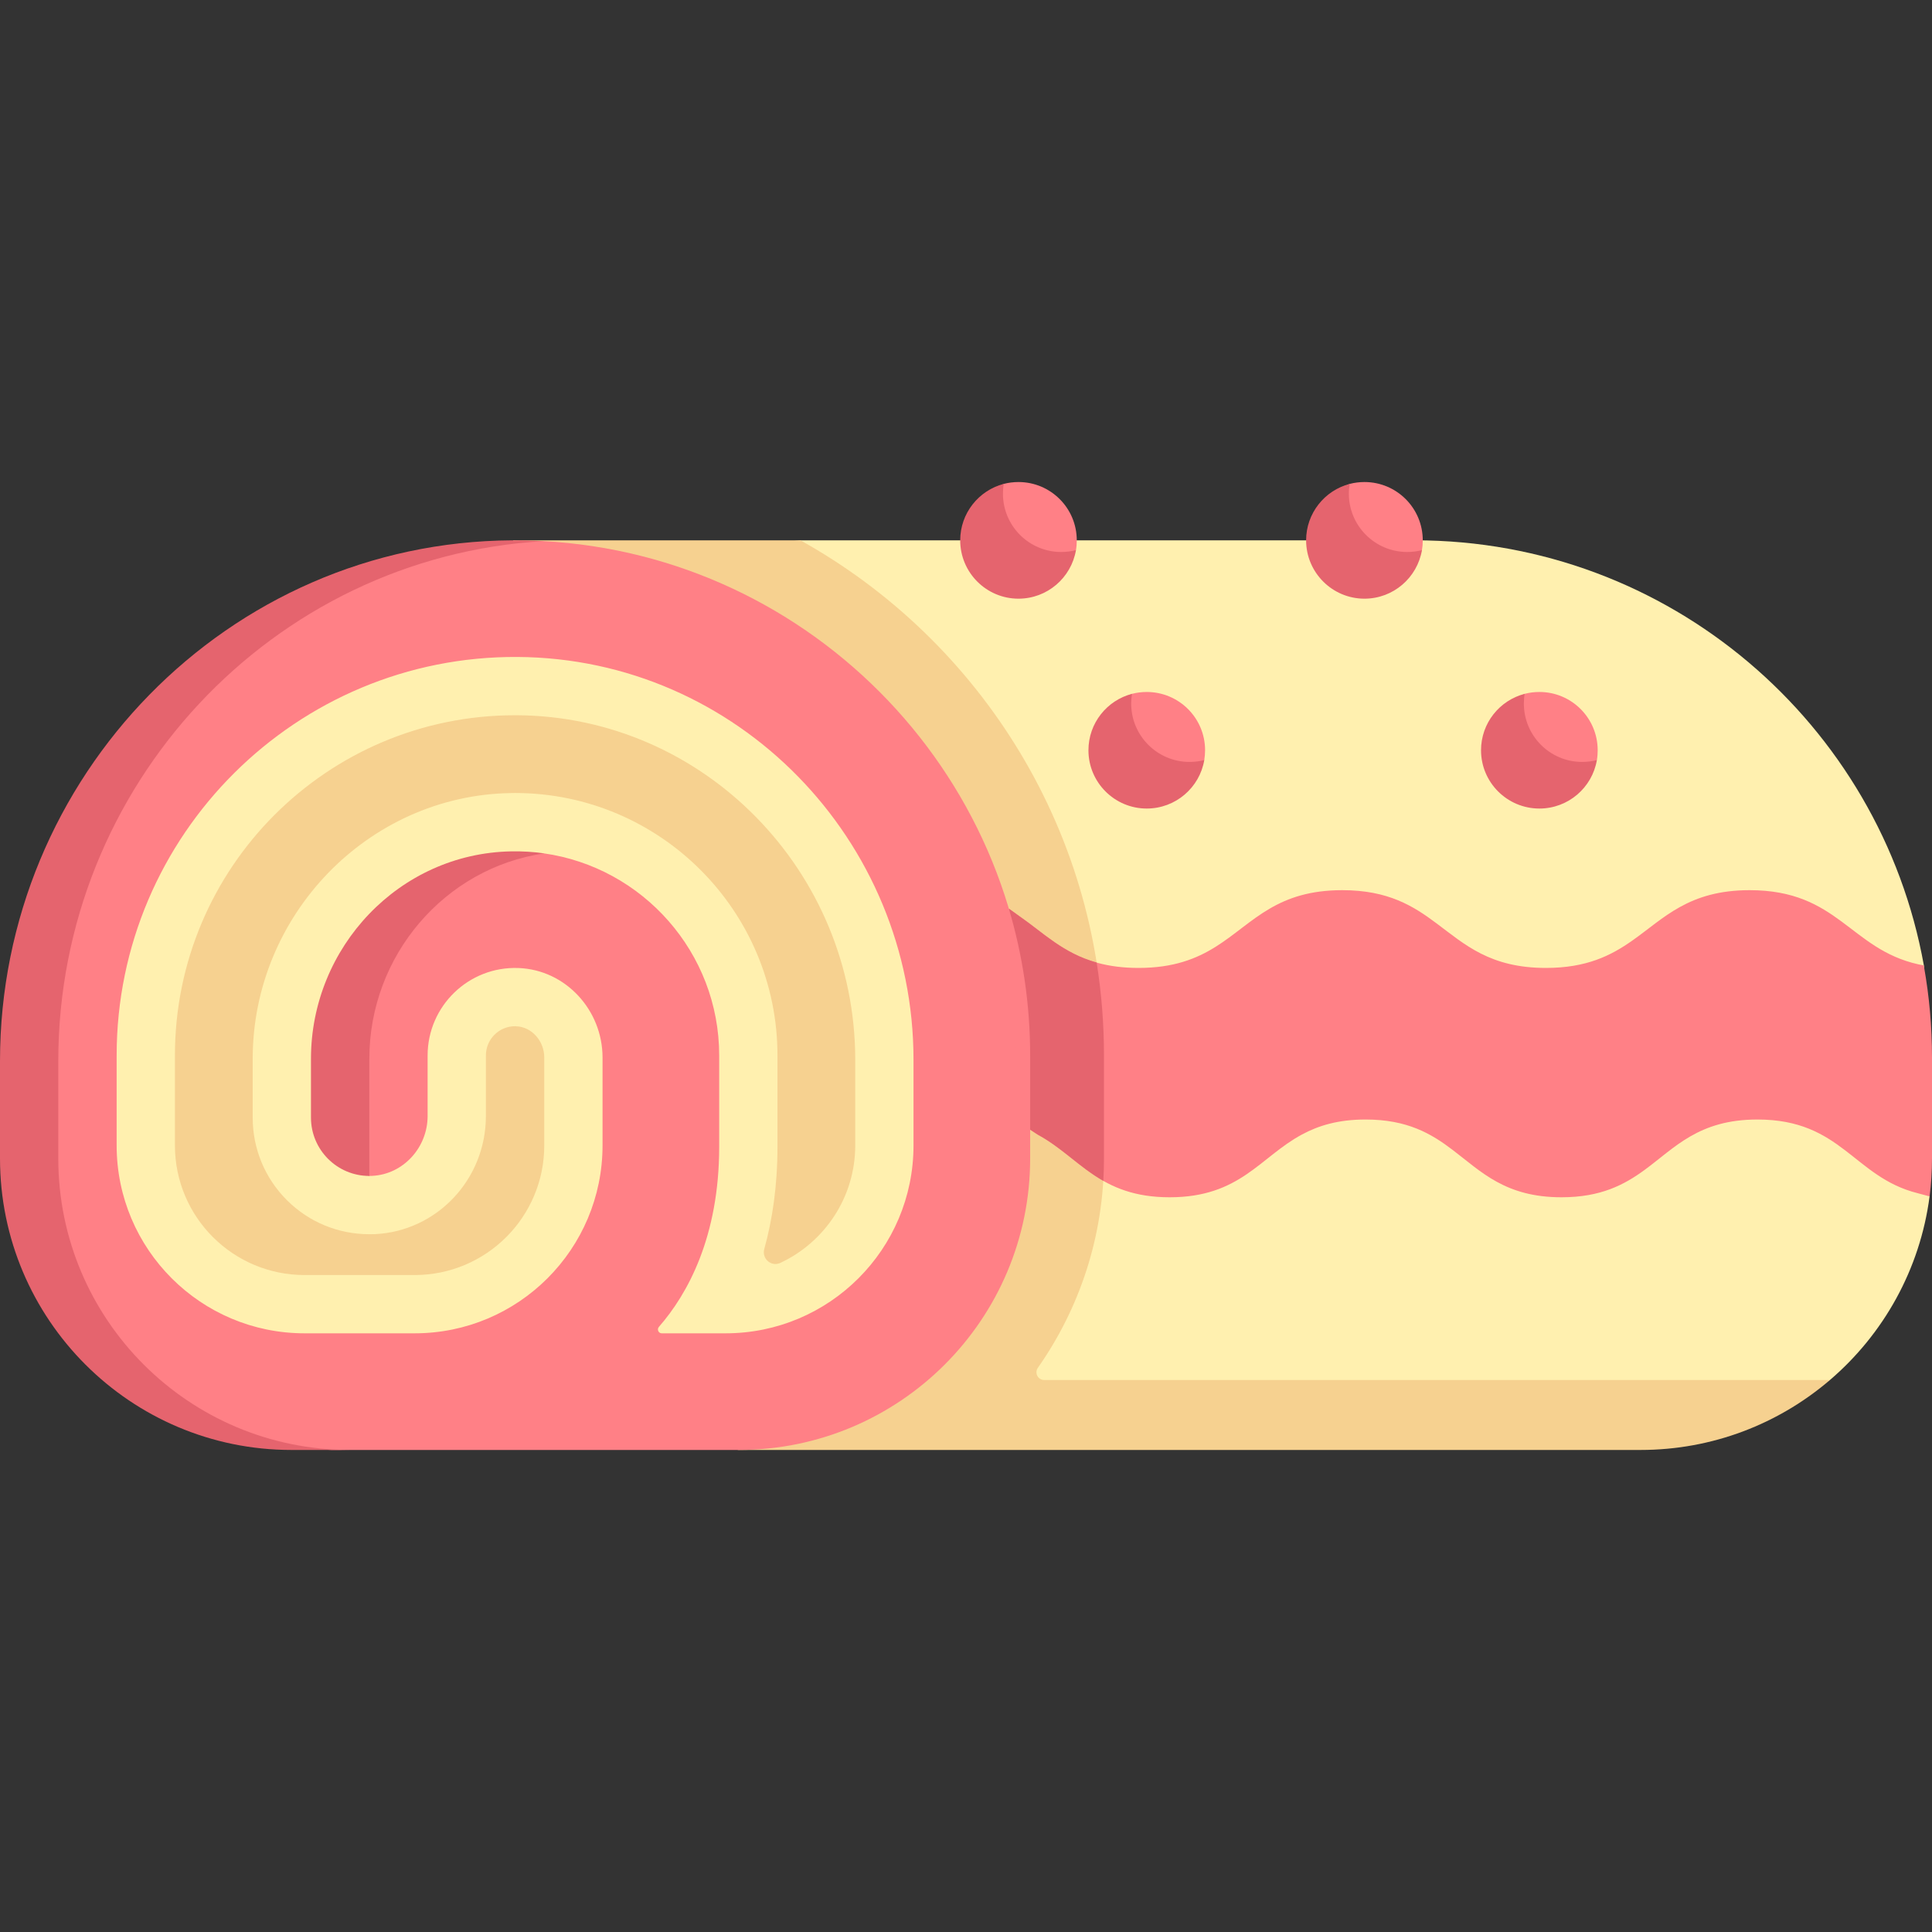
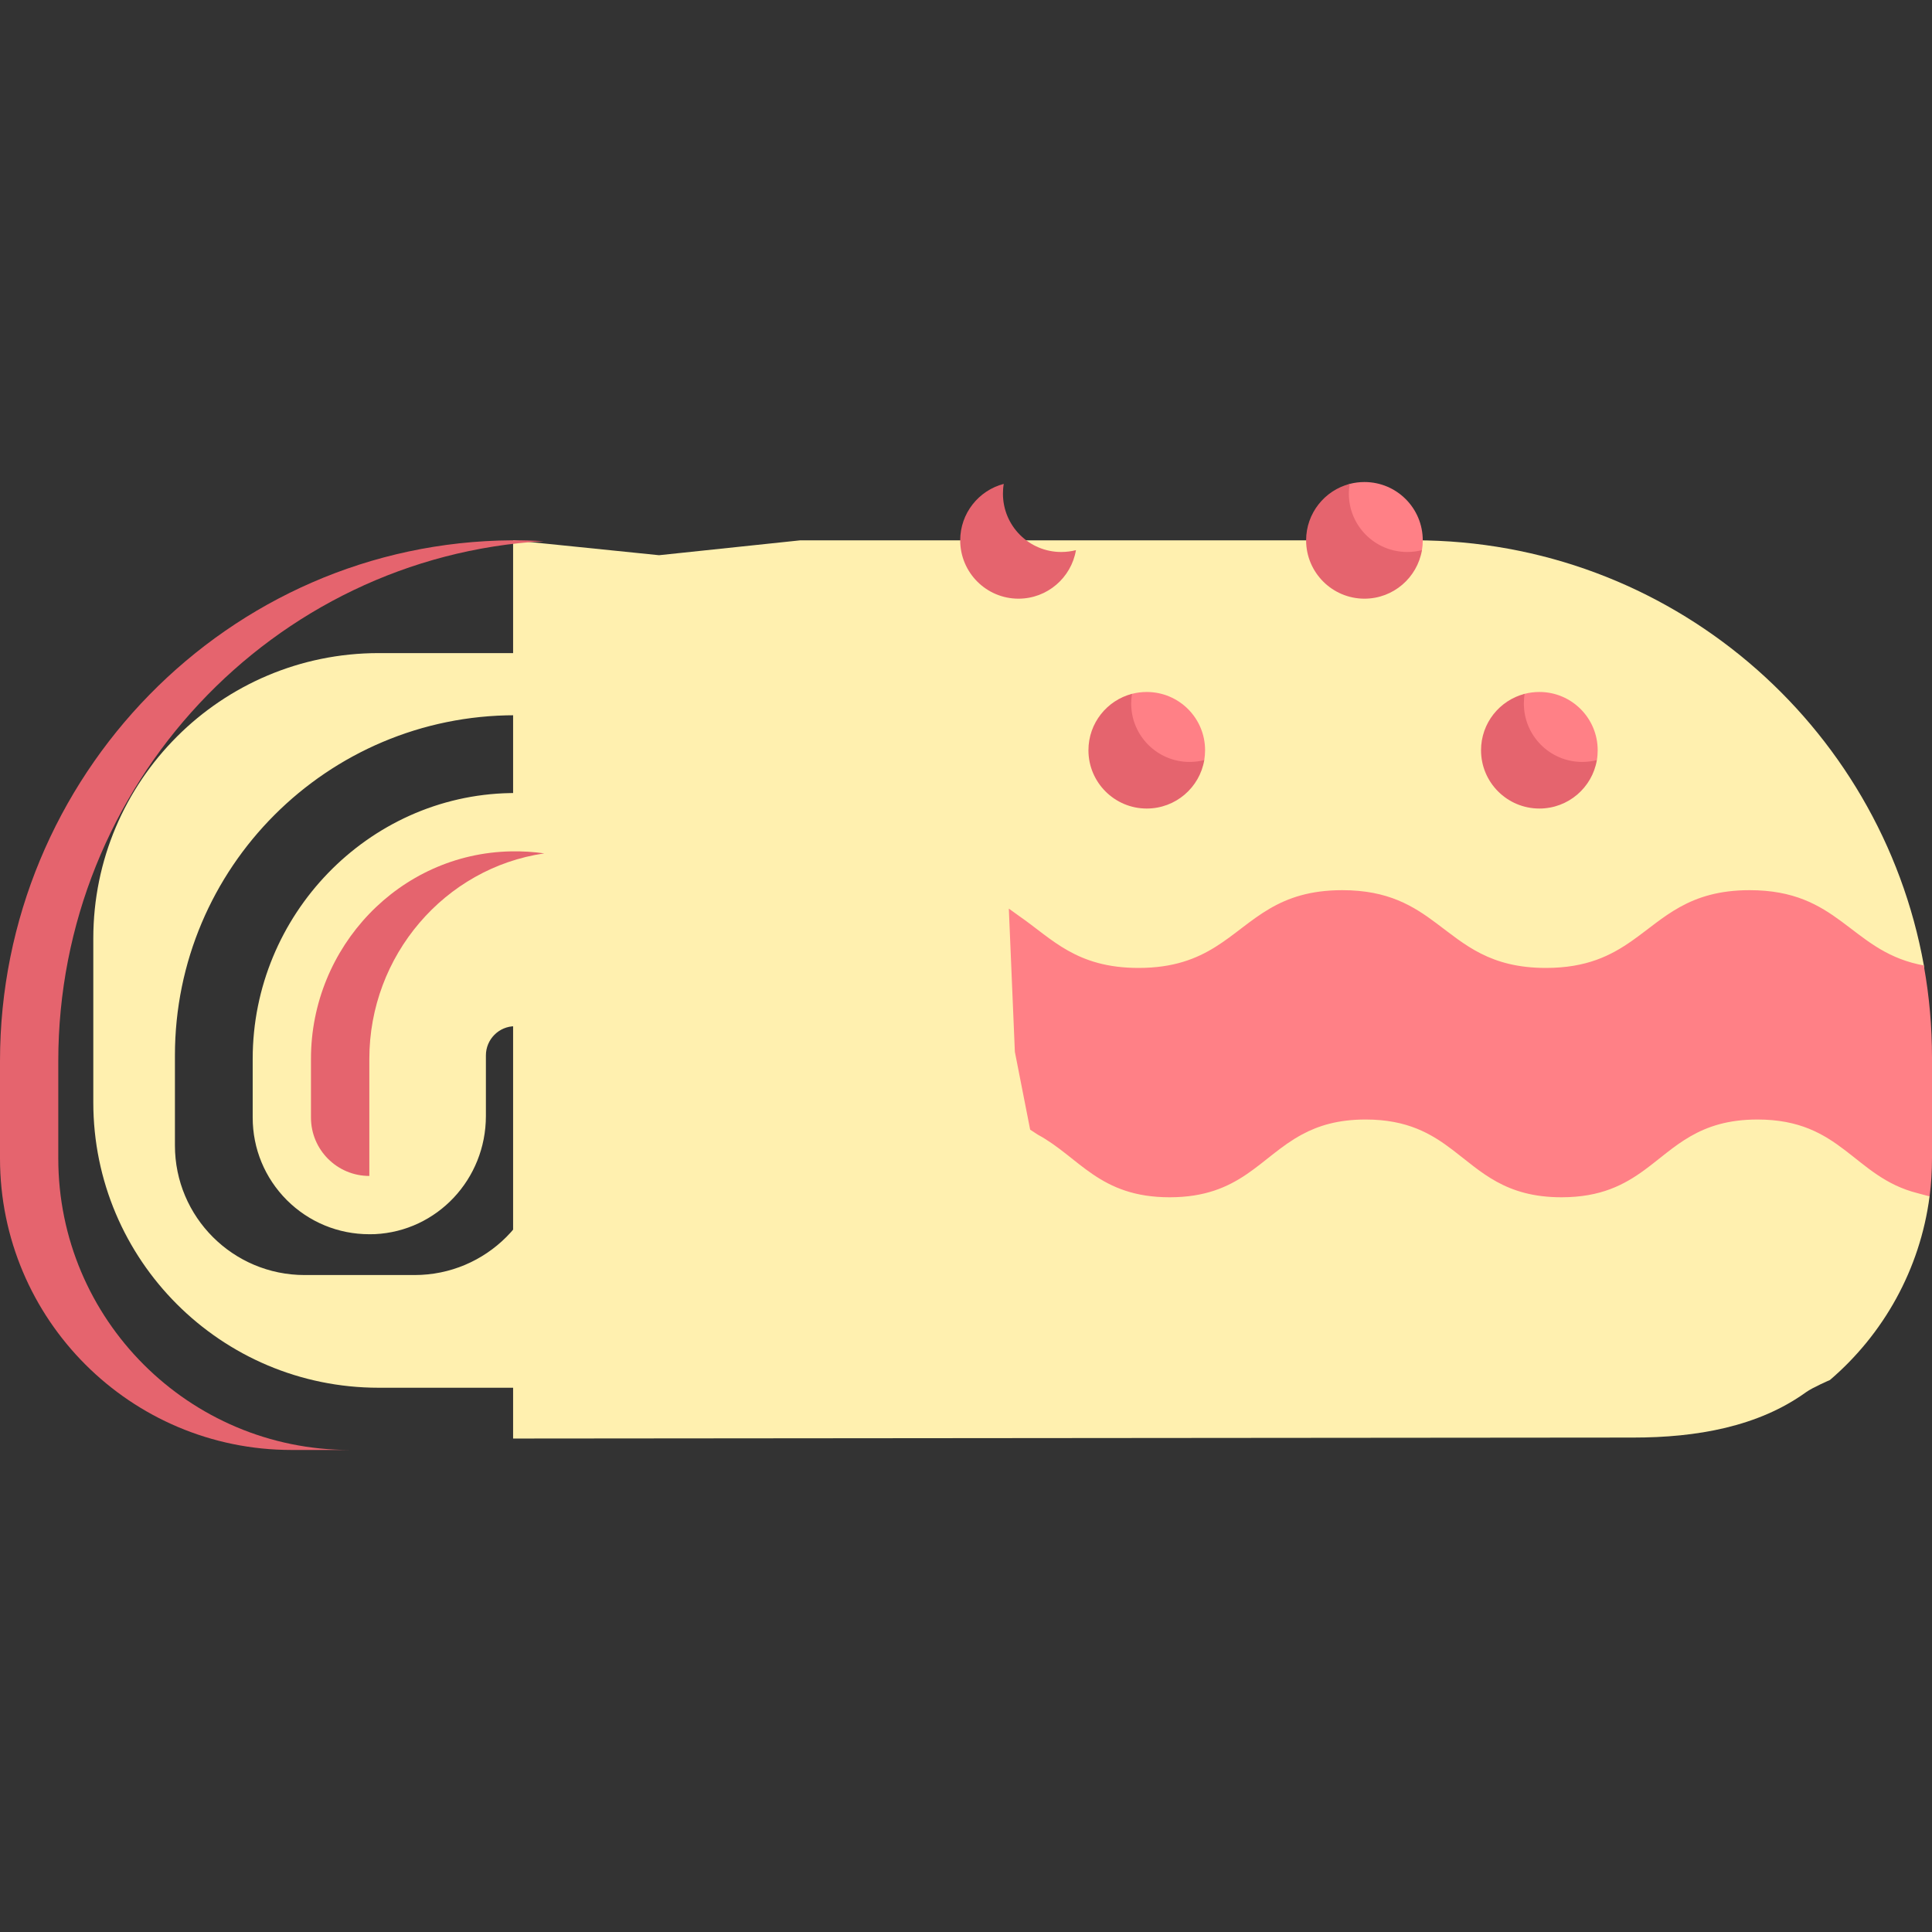
<svg xmlns="http://www.w3.org/2000/svg" width="24" height="24" viewBox="0 0 24 24" fill="none">
  <rect x="0" y="0" width="24" height="24" fill="#333333" stroke="none" />
  <path d="M20.288 17.858L6.374 17.87V6.712L8.187 6.897L9.943 6.712H17.578C20.735 6.712 23.36 8.991 23.899 11.993C23.9 11.999 23.901 12.005 23.902 12.011L23.864 13.082L23.827 14.331L23.97 14.862C23.851 15.771 23.396 16.575 22.732 17.143C22.732 17.143 22.518 17.235 22.436 17.294C21.841 17.723 21.077 17.858 20.288 17.858Z" fill="#FFF0AF" />
-   <path d="M12.972 17.143C12.893 17.143 12.848 17.055 12.893 16.991C13.41 16.254 13.714 15.357 13.714 14.39V13.111C13.714 10.361 12.19 7.962 9.943 6.712H6.374V17.623L9.175 18.012H20.378C21.277 18.012 22.099 17.685 22.732 17.143L12.972 17.143Z" fill="#F6D190" />
-   <path d="M8.189 17.239H4.704C2.746 17.239 1.159 15.652 1.159 13.694V11.658C1.159 9.7 2.746 8.113 4.704 8.113H8.189C10.147 8.113 11.734 9.7 11.734 11.658V13.694C11.734 15.652 10.147 17.239 8.189 17.239Z" fill="#F6D190" />
  <path d="M8.189 8.113H4.704C2.746 8.113 1.159 9.7 1.159 11.658V13.694C1.159 15.652 2.746 17.239 4.704 17.239H8.189C10.147 17.239 11.734 15.652 11.734 13.694V11.658C11.734 9.7 10.147 8.113 8.189 8.113ZM10.624 14.229C10.624 14.874 10.243 15.431 9.694 15.688C9.582 15.741 9.461 15.636 9.494 15.516C9.595 15.152 9.658 14.731 9.658 14.245V13.111C9.658 11.313 8.196 9.851 6.398 9.851C6.378 9.851 6.356 9.851 6.336 9.852C4.573 9.885 3.139 11.366 3.139 13.153V13.883C3.139 14.27 3.29 14.634 3.563 14.908C3.837 15.181 4.201 15.332 4.588 15.332C4.61 15.332 4.633 15.332 4.657 15.331C5.43 15.294 6.036 14.649 6.036 13.863V13.111C6.036 12.911 6.198 12.748 6.398 12.748C6.403 12.748 6.408 12.748 6.413 12.749C6.605 12.756 6.761 12.931 6.761 13.137V14.229C6.761 15.118 6.04 15.839 5.15 15.839H3.784C2.894 15.839 2.173 15.118 2.173 14.229V13.111C2.173 10.777 4.065 8.885 6.398 8.885H6.423C8.739 8.899 10.624 10.819 10.624 13.165V14.229Z" fill="#FFF0AF" />
-   <path d="M9.175 18.012H4.114L3.564 17.978C1.563 17.978 0.286 16.39 0.286 14.39L0.253 13.181C0.253 9.65 2.826 6.753 6.356 6.732C6.416 6.732 6.473 6.72 6.533 6.722C6.599 6.723 6.738 6.721 6.738 6.721C10.109 6.898 12.797 9.697 12.797 13.111V14.39C12.797 16.39 11.175 18.012 9.175 18.012ZM8.221 16.563H9.013C10.303 16.563 11.348 15.518 11.348 14.229V13.165C11.348 10.434 9.159 8.177 6.427 8.161C3.685 8.145 1.449 10.372 1.449 13.111V14.229C1.449 15.518 2.494 16.563 3.784 16.563H5.15C6.44 16.563 7.485 15.518 7.485 14.229V13.137C7.485 12.549 7.028 12.047 6.44 12.025C5.822 12.002 5.312 12.498 5.312 13.111V13.863C5.312 14.253 5.012 14.588 4.623 14.607C4.611 14.607 4.599 14.608 4.588 14.608C4.588 14.608 4.428 14.554 4.35 14.525C4.073 14.424 3.934 14.129 3.934 13.816L3.944 13.148C3.944 11.759 4.959 10.626 6.347 10.599C6.422 10.598 6.484 10.594 6.557 10.599C6.618 10.603 6.751 10.6 6.751 10.6C7.982 10.772 8.934 11.832 8.934 13.111V14.245C8.934 15.36 8.544 16.073 8.185 16.483C8.158 16.515 8.18 16.563 8.221 16.563Z" fill="#FF8086" />
  <path d="M6.761 10.601C5.524 10.781 4.588 11.871 4.588 13.153V14.608C4.187 14.608 3.863 14.283 3.863 13.883V13.153C3.863 11.765 4.961 10.602 6.349 10.576C6.489 10.573 6.627 10.582 6.761 10.601Z" fill="#E5646E" />
  <path d="M4.346 18.012H3.622C1.622 18.012 0 16.39 0 14.39V13.181C0 9.65 2.83 6.733 6.361 6.712C6.494 6.711 6.626 6.715 6.757 6.722C3.38 6.916 0.724 9.76 0.724 13.181V14.39C0.724 16.39 2.346 18.012 4.346 18.012Z" fill="#E5646E" />
  <path d="M24 13.135V14.39C24 14.55 23.99 14.708 23.97 14.862C23.89 14.84 23.821 14.822 23.817 14.821C23.025 14.62 22.877 13.907 21.832 13.907C21.102 13.907 20.809 14.255 20.43 14.533C20.177 14.718 19.885 14.873 19.398 14.873C18.701 14.873 18.403 14.557 18.048 14.287C17.782 14.084 17.484 13.907 16.964 13.907C16.623 13.907 16.378 13.983 16.174 14.093C15.652 14.373 15.406 14.873 14.53 14.873C13.656 14.873 13.41 14.375 12.89 14.094C12.885 14.091 12.849 14.068 12.797 14.033L12.607 13.066L12.532 11.287C12.6 11.336 12.652 11.374 12.664 11.382C13.07 11.663 13.37 12.024 14.144 12.024C15.01 12.024 15.283 11.572 15.775 11.286C16.002 11.154 16.275 11.058 16.674 11.058C17.245 11.058 17.558 11.255 17.846 11.471C18.197 11.733 18.51 12.024 19.204 12.024C19.708 12.024 20.011 11.871 20.273 11.687C20.67 11.409 20.973 11.058 21.735 11.058C22.835 11.058 22.979 11.788 23.829 11.979C23.831 11.979 23.861 11.986 23.899 11.993C23.9 11.999 23.901 12.005 23.901 12.011C23.966 12.376 24 12.751 24 13.135Z" fill="#FF8086" />
-   <path d="M13.714 13.111V14.39C13.714 14.484 13.711 14.577 13.706 14.669C13.407 14.499 13.196 14.259 12.89 14.094C12.885 14.091 12.849 14.068 12.797 14.033V13.111C12.797 12.477 12.704 11.865 12.532 11.287C12.6 11.336 12.652 11.374 12.664 11.382C12.963 11.589 13.205 11.841 13.623 11.957C13.683 12.333 13.714 12.719 13.714 13.111Z" fill="#E5646E" />
  <path d="M14.97 9.32C14.97 8.92 14.646 8.596 14.245 8.596C14.182 8.596 14.121 8.604 14.062 8.619C14.062 8.619 13.97 8.662 13.925 8.684C13.688 8.803 13.555 9.037 13.555 9.32C13.555 9.72 13.845 9.993 14.245 9.993C14.579 9.993 14.846 9.816 14.93 9.509C14.937 9.486 14.96 9.442 14.96 9.442C14.966 9.402 14.97 9.361 14.97 9.32Z" fill="#FF8086" />
  <path d="M14.96 9.442C14.902 9.784 14.604 10.044 14.245 10.044C13.846 10.044 13.521 9.72 13.521 9.32C13.521 8.983 13.751 8.7 14.062 8.619C14.056 8.658 14.052 8.699 14.052 8.74C14.052 9.14 14.377 9.465 14.777 9.465C14.84 9.465 14.901 9.457 14.96 9.442Z" fill="#E5646E" />
-   <path d="M13.376 6.712C13.376 6.312 13.052 5.988 12.652 5.988C12.589 5.988 12.527 5.996 12.469 6.011C12.469 6.011 12.377 6.054 12.332 6.076C12.095 6.195 11.961 6.429 11.961 6.712C11.961 7.112 12.252 7.385 12.652 7.385C12.985 7.385 13.252 7.208 13.337 6.902C13.343 6.879 13.366 6.834 13.366 6.834C13.373 6.794 13.376 6.754 13.376 6.712Z" fill="#FF8086" />
  <path d="M13.366 6.834C13.308 7.176 13.01 7.437 12.652 7.437C12.252 7.437 11.928 7.112 11.928 6.712C11.928 6.376 12.158 6.092 12.469 6.011C12.462 6.051 12.459 6.091 12.459 6.133C12.459 6.533 12.783 6.857 13.183 6.857C13.246 6.857 13.308 6.849 13.366 6.834Z" fill="#E5646E" />
  <path d="M17.674 6.712C17.674 6.312 17.35 5.988 16.95 5.988C16.887 5.988 16.825 5.996 16.767 6.011C16.767 6.011 16.674 6.054 16.63 6.076C16.393 6.195 16.259 6.429 16.259 6.712C16.259 7.112 16.55 7.385 16.95 7.385C17.283 7.385 17.55 7.208 17.634 6.902C17.641 6.879 17.664 6.834 17.664 6.834C17.671 6.794 17.674 6.754 17.674 6.712Z" fill="#FF8086" />
  <path d="M17.664 6.834C17.606 7.176 17.308 7.437 16.95 7.437C16.55 7.437 16.225 7.112 16.225 6.712C16.225 6.376 16.455 6.092 16.767 6.011C16.76 6.051 16.756 6.091 16.756 6.133C16.756 6.533 17.081 6.857 17.481 6.857C17.544 6.857 17.605 6.849 17.664 6.834Z" fill="#E5646E" />
  <path d="M19.847 9.32C19.847 8.92 19.523 8.596 19.123 8.596C19.059 8.596 18.998 8.604 18.94 8.619C18.94 8.619 18.848 8.662 18.803 8.684C18.566 8.803 18.432 9.037 18.432 9.32C18.432 9.72 18.723 9.993 19.123 9.993C19.456 9.993 19.723 9.816 19.808 9.509C19.814 9.486 19.837 9.442 19.837 9.442C19.844 9.402 19.847 9.361 19.847 9.32Z" fill="#FF8086" />
  <path d="M19.837 9.442C19.779 9.784 19.481 10.044 19.123 10.044C18.723 10.044 18.398 9.72 18.398 9.32C18.398 8.983 18.628 8.7 18.94 8.619C18.933 8.658 18.93 8.699 18.93 8.74C18.93 9.14 19.254 9.465 19.654 9.465C19.717 9.465 19.778 9.457 19.837 9.442Z" fill="#E5646E" />
</svg>